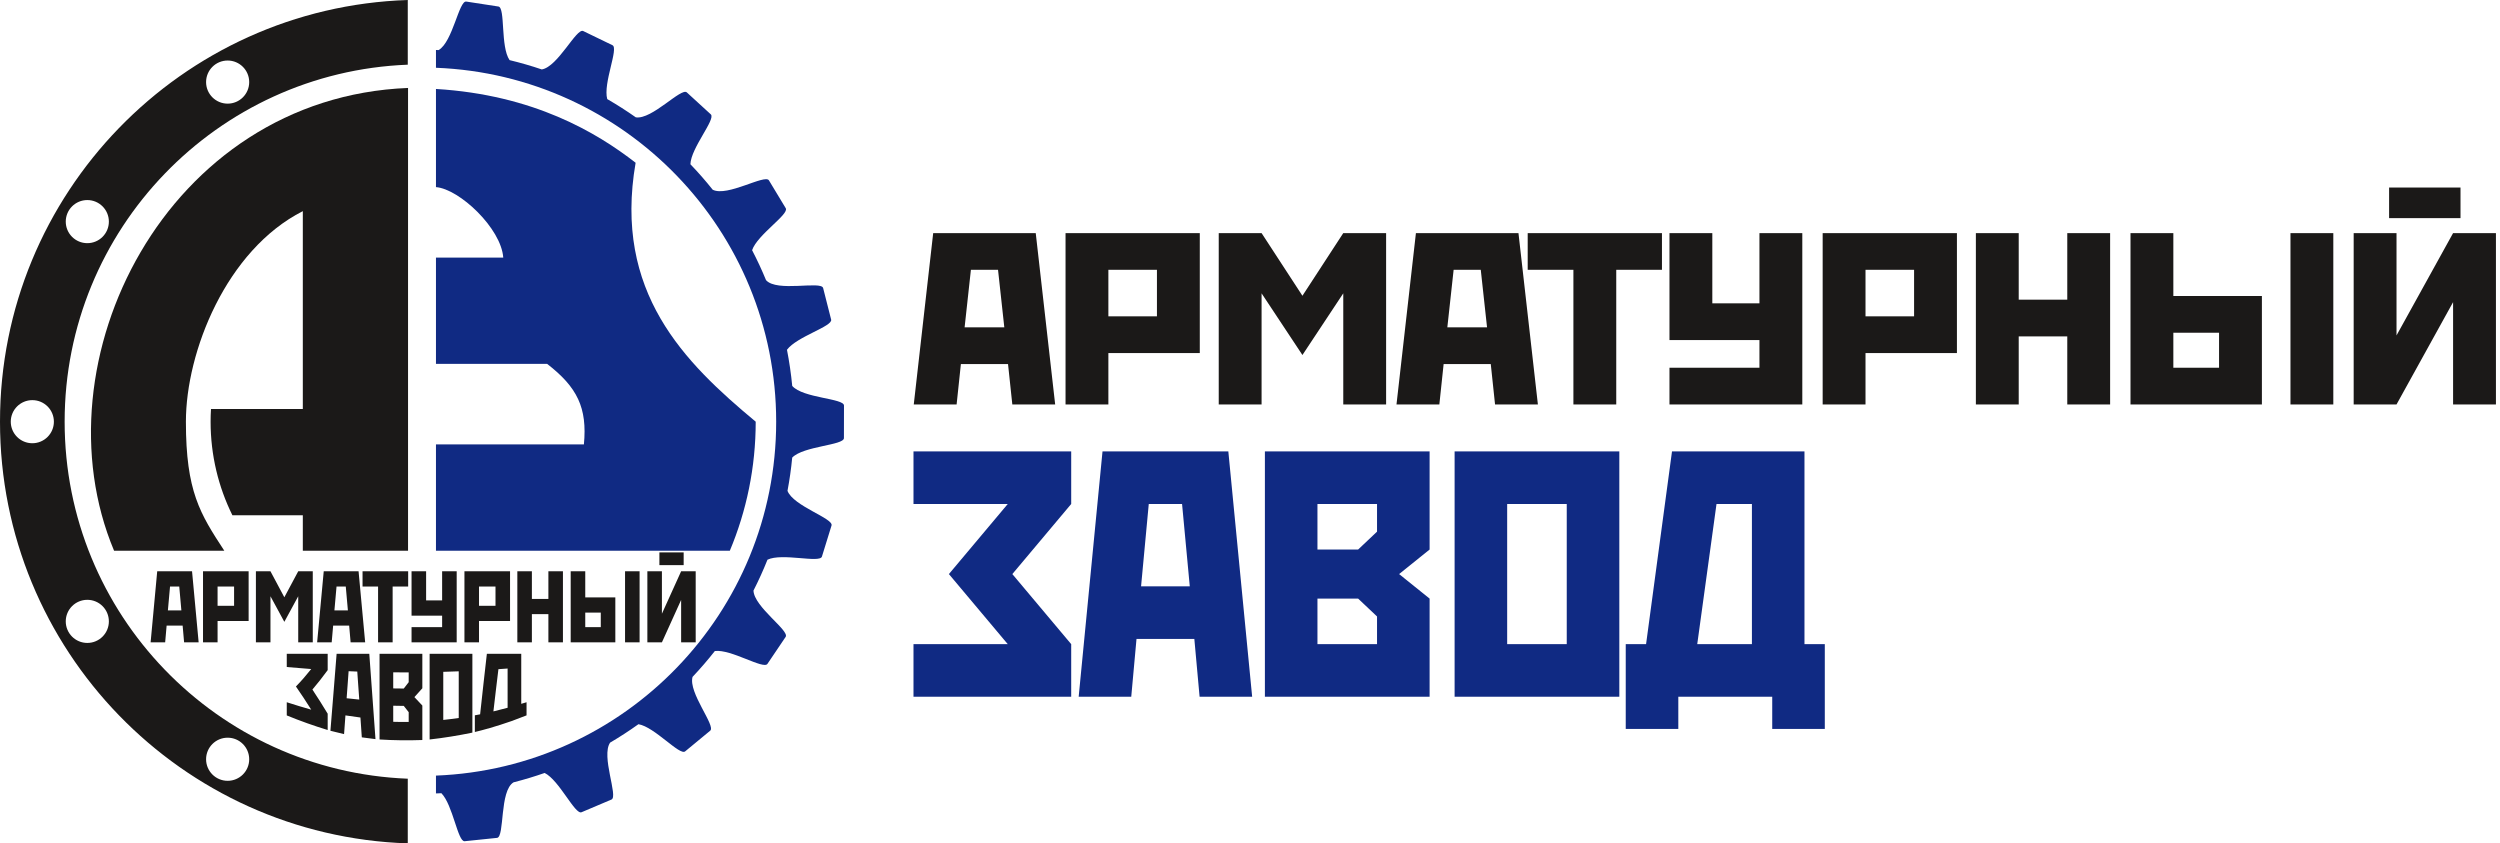
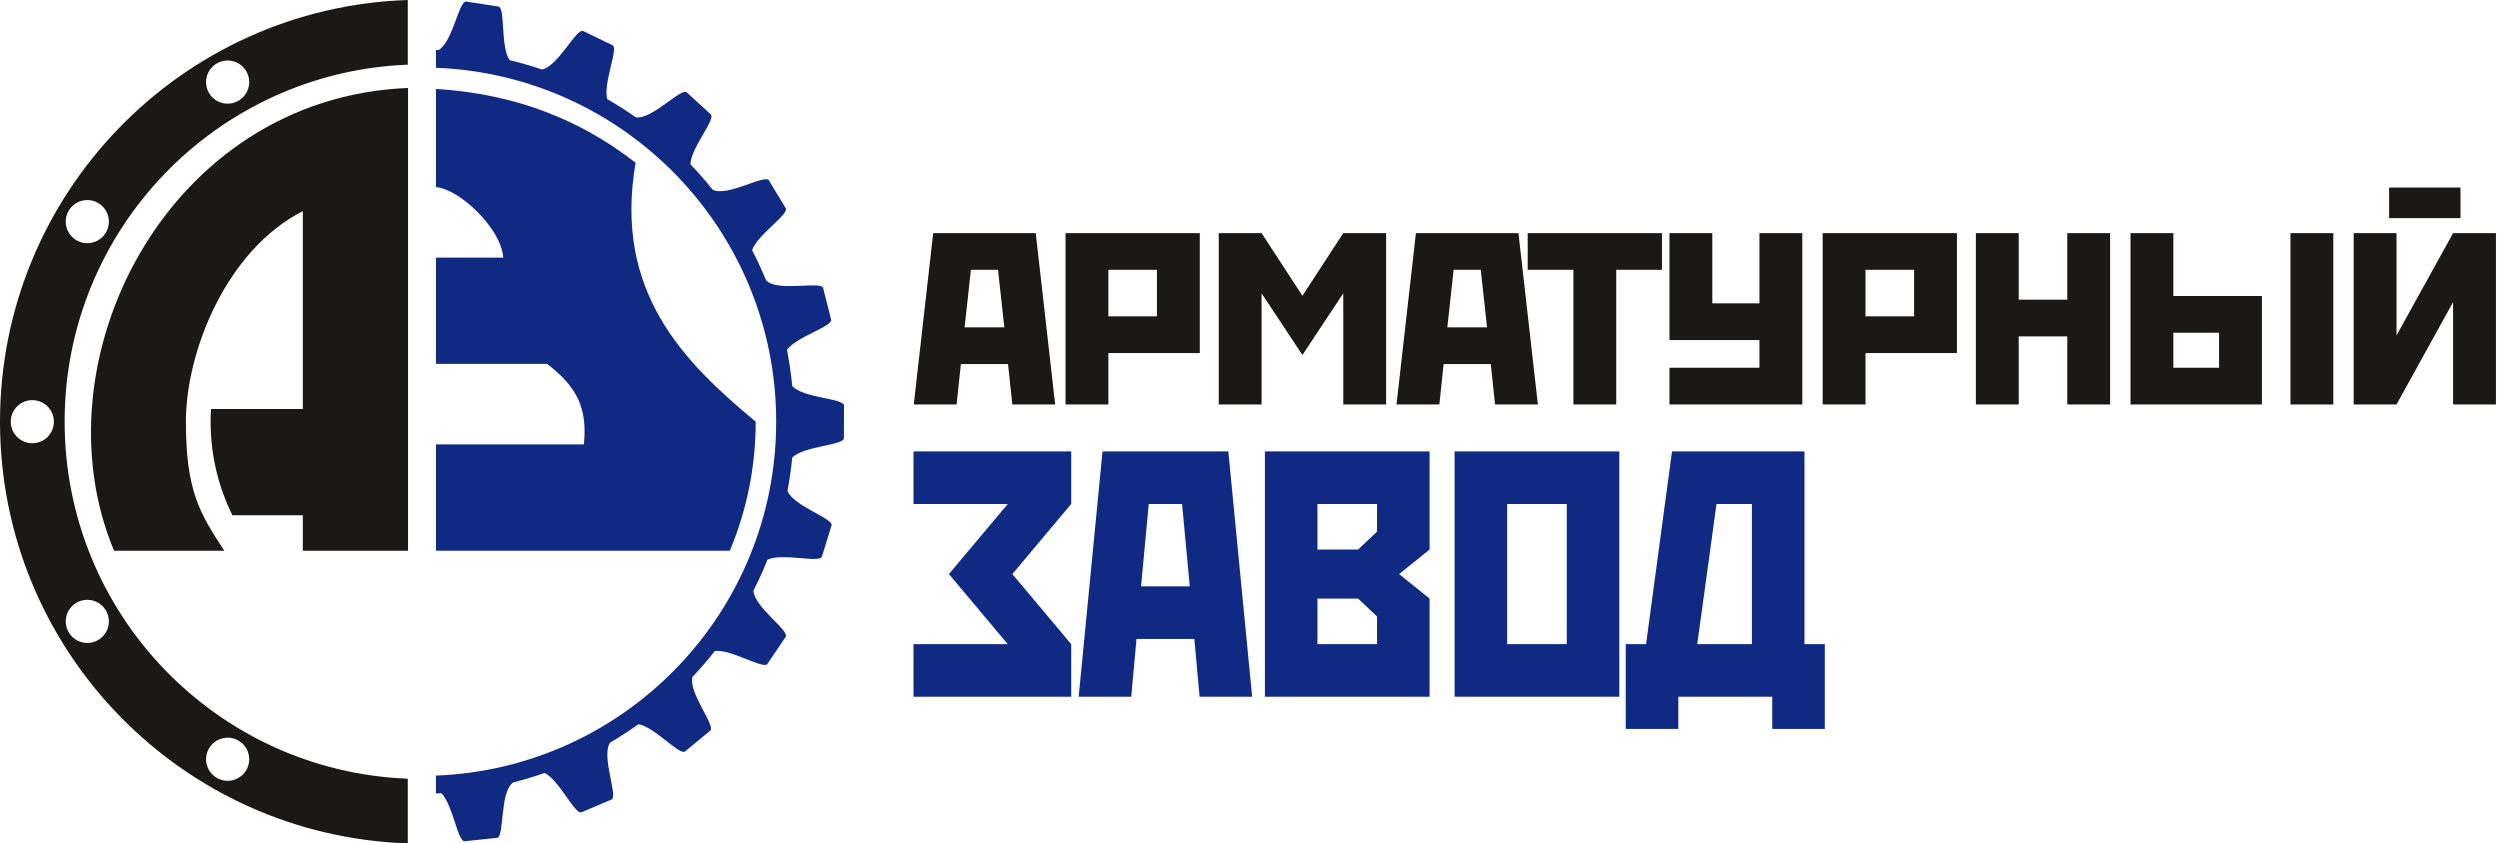
<svg xmlns="http://www.w3.org/2000/svg" width="166" height="56" viewBox="0 0 166 56" fill="none">
  <path fill-rule="evenodd" clip-rule="evenodd" d="M56.041 26.929C56.04 27.65 56.038 28.37 56.037 29.09C56.036 29.573 53.346 29.614 52.603 30.384C52.532 31.131 52.426 31.867 52.29 32.592C52.674 33.607 55.36 34.421 55.214 34.893C55.001 35.58 54.788 36.269 54.576 36.957C54.436 37.411 51.934 36.694 50.961 37.164C50.681 37.864 50.371 38.548 50.031 39.214C50.067 40.298 52.444 41.877 52.167 42.289C51.763 42.886 51.361 43.484 50.958 44.081C50.694 44.472 48.542 43.089 47.465 43.229C46.998 43.824 46.505 44.396 45.986 44.945C45.69 45.987 47.544 48.197 47.159 48.516C46.603 48.974 46.049 49.433 45.493 49.892C45.131 50.191 43.465 48.266 42.392 48.087C41.786 48.522 41.158 48.93 40.512 49.31C39.895 50.202 41.066 52.893 40.602 53.09C39.939 53.371 39.275 53.652 38.613 53.933C38.182 54.116 37.14 51.811 36.165 51.324C35.491 51.56 34.804 51.768 34.104 51.945C33.157 52.498 33.518 55.582 33.003 55.635C32.286 55.709 31.569 55.783 30.853 55.857C30.393 55.904 30.077 53.453 29.308 52.669C29.189 52.675 29.069 52.68 28.948 52.684V51.5C41.505 51.011 51.538 40.676 51.538 28C51.538 15.324 41.505 4.989 28.948 4.5V3.319L29.124 3.326C30.063 2.78 30.474 0.029 30.959 0.104C31.67 0.214 32.383 0.323 33.095 0.433C33.566 0.506 33.219 3.11 33.837 3.992C34.563 4.168 35.276 4.373 35.974 4.611C37.043 4.437 38.277 1.843 38.725 2.061C39.374 2.375 40.022 2.689 40.67 3.003C41.093 3.209 40.032 5.532 40.32 6.579C40.972 6.955 41.605 7.36 42.218 7.791C43.288 7.96 45.233 5.796 45.604 6.135C46.136 6.621 46.666 7.108 47.198 7.594C47.544 7.91 45.88 9.817 45.843 10.906C46.362 11.446 46.856 12.011 47.324 12.598C48.291 13.09 50.797 11.545 51.057 11.976C51.429 12.593 51.802 13.21 52.174 13.827C52.415 14.227 50.289 15.581 49.939 16.613C50.276 17.259 50.584 17.922 50.864 18.601C51.586 19.418 54.528 18.629 54.656 19.126C54.833 19.825 55.01 20.523 55.188 21.221C55.303 21.671 52.908 22.346 52.255 23.225C52.409 24.013 52.526 24.814 52.604 25.626C53.322 26.445 56.042 26.443 56.041 26.929Z" fill="#102A83" />
  <path fill-rule="evenodd" clip-rule="evenodd" d="M27.094 36.567H20.107V34.215H15.432C14.505 32.341 13.984 30.232 13.984 28C13.984 27.717 13.993 27.436 14.01 27.156H20.107V14.02C15.015 16.608 12.344 23.368 12.344 28C12.344 32.632 13.282 34.105 14.893 36.567H7.574C2.308 24.019 11.039 6.479 27.094 5.84V36.567Z" fill="#1B1918" />
  <path fill-rule="evenodd" clip-rule="evenodd" d="M28.948 5.907C35.425 6.297 39.621 8.799 42.205 10.807C40.721 19.401 45.435 24.055 50.179 28C50.179 31.037 49.567 33.931 48.461 36.567H28.948V29.509H38.771C39.004 27.072 38.329 25.709 36.331 24.162H28.948V17.104H33.416C33.279 15.163 30.509 12.55 28.948 12.424V5.907Z" fill="#102A83" />
-   <path fill-rule="evenodd" clip-rule="evenodd" d="M10.439 37.934H12.752L13.19 42.652H12.224L12.127 41.54H11.064L10.967 42.652H10.001L10.439 37.934ZM11.148 40.529H12.043L11.902 38.945H11.29L11.148 40.529ZM13.48 37.934H16.509V41.236H14.447V42.652H13.48V37.934ZM14.447 38.945V40.225H15.543V38.945H14.447ZM16.992 37.934H17.959L18.88 39.659L19.802 37.934H20.768V42.652H19.802V39.592L18.88 41.29L17.959 39.592V42.652H16.992V37.934ZM21.496 37.934H23.809L24.247 42.652H23.281L23.184 41.54H22.121L22.024 42.652H21.058L21.496 37.934ZM22.205 40.529H23.1L22.959 38.945H22.346L22.205 40.529ZM24.073 37.934H27.102V38.945H26.071V42.652H25.104V38.945H24.073V37.934ZM27.327 37.934H28.294V39.868H29.357V37.934H30.324V42.652H27.327V41.641H29.357V40.879H27.327V37.934ZM30.839 37.934H33.867V41.236H31.806V42.652H30.839V37.934ZM31.806 38.945V40.225H32.901V38.945H31.806ZM34.351 37.934H35.317V39.767H36.413V37.934H37.379V42.652H36.413V40.778H35.317V42.652H34.351V37.934ZM37.894 42.652V37.934H38.861V39.666H40.858V42.652H37.894ZM38.861 40.677V41.641H39.892V40.677H38.861ZM41.503 37.934H42.469V42.652H41.503V37.934ZM45.227 37.934H46.194V42.652H45.227V39.835L43.951 42.652H42.985V37.934H43.951V40.751L45.227 37.934ZM43.784 36.681H45.395V37.523H43.784V36.681Z" fill="#1B1918" />
-   <path fill-rule="evenodd" clip-rule="evenodd" d="M19.041 43.412C19.947 43.412 20.852 43.412 21.758 43.412C21.758 43.775 21.758 44.136 21.758 44.497C21.588 44.725 21.42 44.949 21.251 45.166C21.083 45.38 20.913 45.588 20.744 45.786C20.913 46.045 21.083 46.304 21.251 46.569C21.42 46.836 21.588 47.111 21.758 47.39C21.758 47.751 21.758 48.112 21.758 48.473C20.852 48.197 19.947 47.875 19.041 47.504C19.041 47.213 19.041 46.92 19.041 46.629C19.582 46.802 20.123 46.97 20.665 47.121C20.494 46.852 20.327 46.587 20.157 46.331C19.989 46.078 19.819 45.828 19.65 45.583C19.819 45.408 19.989 45.227 20.157 45.034C20.327 44.838 20.494 44.633 20.665 44.424C20.123 44.383 19.582 44.337 19.041 44.29C19.041 43.998 19.041 43.705 19.041 43.412ZM22.351 43.412C23.074 43.412 23.796 43.412 24.521 43.412C24.589 44.351 24.658 45.292 24.726 46.236C24.795 47.181 24.863 48.129 24.932 49.077C24.629 49.044 24.327 49.002 24.024 48.96C23.994 48.521 23.964 48.082 23.933 47.643C23.601 47.6 23.268 47.551 22.937 47.502C22.907 47.917 22.876 48.333 22.846 48.745C22.543 48.672 22.241 48.598 21.94 48.523C22.009 47.685 22.077 46.843 22.145 45.994C22.214 45.14 22.282 44.279 22.351 43.412ZM23.016 46.364C23.295 46.394 23.575 46.424 23.855 46.452C23.833 46.141 23.809 45.83 23.788 45.521C23.768 45.212 23.744 44.901 23.723 44.592C23.531 44.584 23.34 44.576 23.148 44.568C23.126 44.869 23.102 45.17 23.082 45.469C23.061 45.768 23.037 46.066 23.016 46.364ZM25.202 43.412C26.148 43.412 27.096 43.412 28.043 43.412C28.043 43.795 28.043 44.177 28.043 44.558C28.043 44.939 28.043 45.321 28.043 45.702C27.868 45.899 27.693 46.096 27.517 46.288C27.693 46.479 27.868 46.664 28.043 46.848C28.043 47.229 28.043 47.612 28.043 47.993C28.043 48.374 28.043 48.756 28.043 49.137C27.096 49.172 26.148 49.16 25.202 49.101C25.202 48.153 25.202 47.205 25.202 46.257C25.202 45.31 25.202 44.361 25.202 43.412ZM27.137 44.647C26.795 44.648 26.452 44.647 26.11 44.644C26.11 45 26.11 45.355 26.11 45.711C26.342 45.714 26.577 45.718 26.811 45.719C26.919 45.578 27.027 45.438 27.137 45.297C27.137 45.081 27.137 44.864 27.137 44.647ZM26.11 46.86C26.11 47.217 26.11 47.572 26.11 47.928C26.452 47.937 26.795 47.943 27.137 47.938C27.137 47.722 27.137 47.505 27.137 47.288C27.027 47.149 26.919 47.011 26.811 46.872C26.577 46.87 26.342 46.865 26.11 46.86ZM28.527 43.412C29.473 43.412 30.419 43.412 31.366 43.412C31.366 44.285 31.366 45.158 31.366 46.03C31.366 46.902 31.366 47.774 31.366 48.646C30.419 48.843 29.473 48.996 28.527 49.102C28.527 48.155 28.527 47.206 28.527 46.258C28.527 45.31 28.527 44.361 28.527 43.412ZM29.433 44.61C29.433 45.143 29.433 45.675 29.433 46.207C29.433 46.739 29.433 47.272 29.433 47.804C29.775 47.769 30.118 47.722 30.46 47.675C30.46 47.158 30.46 46.642 30.46 46.125C30.46 45.609 30.46 45.092 30.46 44.575C30.118 44.588 29.775 44.601 29.433 44.61ZM32.328 43.412C33.089 43.412 33.85 43.412 34.611 43.412C34.611 43.967 34.611 44.52 34.611 45.074C34.611 45.627 34.611 46.18 34.611 46.734C34.727 46.699 34.845 46.664 34.963 46.629C34.963 46.919 34.963 47.21 34.963 47.501C34.66 47.616 34.358 47.732 34.055 47.847C34.055 47.848 34.055 47.849 34.055 47.85C33.512 48.037 32.971 48.215 32.429 48.372C32.429 48.371 32.429 48.37 32.429 48.368C32.129 48.453 31.829 48.535 31.53 48.605C31.53 48.236 31.53 47.866 31.53 47.496C31.646 47.475 31.762 47.454 31.88 47.431C31.953 46.748 32.03 46.07 32.103 45.398C32.176 44.731 32.253 44.069 32.328 43.412ZM32.762 47.237C33.076 47.159 33.39 47.078 33.705 46.996C33.705 46.562 33.705 46.128 33.705 45.694C33.705 45.259 33.705 44.825 33.705 44.39C33.501 44.404 33.297 44.419 33.095 44.433C33.039 44.893 32.982 45.356 32.928 45.822C32.874 46.291 32.816 46.764 32.762 47.237Z" fill="#1B1918" />
  <path fill-rule="evenodd" clip-rule="evenodd" d="M27.076 56C12.041 55.503 0 43.156 0 28C0 12.844 12.041 0.497 27.076 0V4.295C14.412 4.789 4.292 15.214 4.292 28C4.292 40.786 14.412 51.211 27.076 51.706V56ZM15.116 4.019C15.906 4.019 16.547 4.66 16.547 5.451C16.547 6.241 15.906 6.882 15.116 6.882C14.325 6.882 13.684 6.241 13.684 5.451C13.684 4.66 14.325 4.019 15.116 4.019ZM5.798 13.284C6.588 13.284 7.229 13.925 7.229 14.715C7.229 15.505 6.588 16.146 5.798 16.146C5.007 16.146 4.366 15.505 4.366 14.715C4.366 13.925 5.007 13.284 5.798 13.284ZM2.147 26.569C2.937 26.569 3.578 27.209 3.578 28C3.578 28.791 2.937 29.431 2.147 29.431C1.356 29.431 0.715 28.791 0.715 28C0.715 27.209 1.356 26.569 2.147 26.569ZM5.798 39.828C6.588 39.828 7.229 40.469 7.229 41.26C7.229 42.05 6.588 42.691 5.798 42.691C5.007 42.691 4.366 42.05 4.366 41.26C4.366 40.469 5.007 39.828 5.798 39.828ZM15.116 48.983C15.906 48.983 16.547 49.624 16.547 50.415C16.547 51.205 15.906 51.846 15.116 51.846C14.325 51.846 13.684 51.205 13.684 50.415C13.684 49.624 14.325 48.983 15.116 48.983Z" fill="#1B1918" />
  <path fill-rule="evenodd" clip-rule="evenodd" d="M61.964 15.478H68.773L70.063 26.856H67.218L66.933 24.174H63.803L63.519 26.856H60.674L61.964 15.478ZM64.05 21.736H66.686L66.269 17.916H64.468L64.05 21.736ZM70.752 15.478H79.666V23.443H73.596V26.856H70.752V15.478ZM73.596 17.916V21.005H76.821V17.916H73.596ZM80.924 15.478H83.769L86.481 19.639L89.193 15.478H92.038V26.856H89.193V19.477L86.481 23.573L83.769 19.477V26.856H80.924V15.478ZM94.017 15.478H100.826L102.116 26.856H99.271L98.987 24.174H95.857L95.573 26.856H92.727L94.017 15.478ZM96.103 21.736H98.74L98.323 17.916H96.521L96.103 21.736ZM101.439 15.478H110.354V17.916H107.319V26.856H104.474V17.916H101.439V15.478ZM110.853 15.478H113.698V20.143H116.827V15.478H119.673V26.856H110.853V24.418H116.827V22.581H110.853V15.478ZM121.025 15.478H129.94V23.443H123.87V26.856H121.025V15.478ZM123.87 17.916V21.005H127.095V17.916H123.87ZM131.198 15.478H134.043V19.899H137.267V15.478H140.112V26.856H137.267V22.337H134.043V26.856H131.198V15.478ZM141.465 26.856V15.478H144.31V19.655H150.19V26.856H141.465ZM144.31 22.094V24.418H147.345V22.094H144.31ZM152.087 15.478H154.932V26.856H152.087V15.478ZM162.885 15.478H165.73V26.856H162.885V20.062L159.129 26.856H156.284V15.478H159.129V22.272L162.885 15.478ZM158.636 12.454H163.378V14.486H158.636V12.454Z" fill="#1B1918" />
  <path fill-rule="evenodd" clip-rule="evenodd" d="M60.656 29.973H71.128V33.464L67.219 38.118L71.128 42.772V46.263H60.656V42.772H66.916L63.007 38.118L66.916 33.464H60.656V29.973ZM73.207 29.973H81.561L83.143 46.263H79.653L79.304 42.423H75.464L75.115 46.263H71.624L73.207 29.973ZM75.767 38.932H79.001L78.489 33.464H76.278L75.767 38.932ZM83.989 29.973H94.926V36.489L92.901 38.118L94.926 39.747V46.263H83.989V29.973ZM91.435 33.464H87.479V36.489H90.179L91.435 35.302V33.464ZM87.479 39.747V42.772H91.435V40.933L90.179 39.747H87.479ZM96.586 29.973H107.523V46.263H96.586V29.973ZM100.076 33.464V42.772H104.032V33.464H100.076ZM111.021 29.973H119.817V42.772H121.167V48.403H117.676V46.263H111.44V48.403H107.949V42.772H109.299L111.021 29.973ZM112.697 42.772H116.327V33.464H113.976L112.697 42.772Z" fill="#102A83" />
</svg>